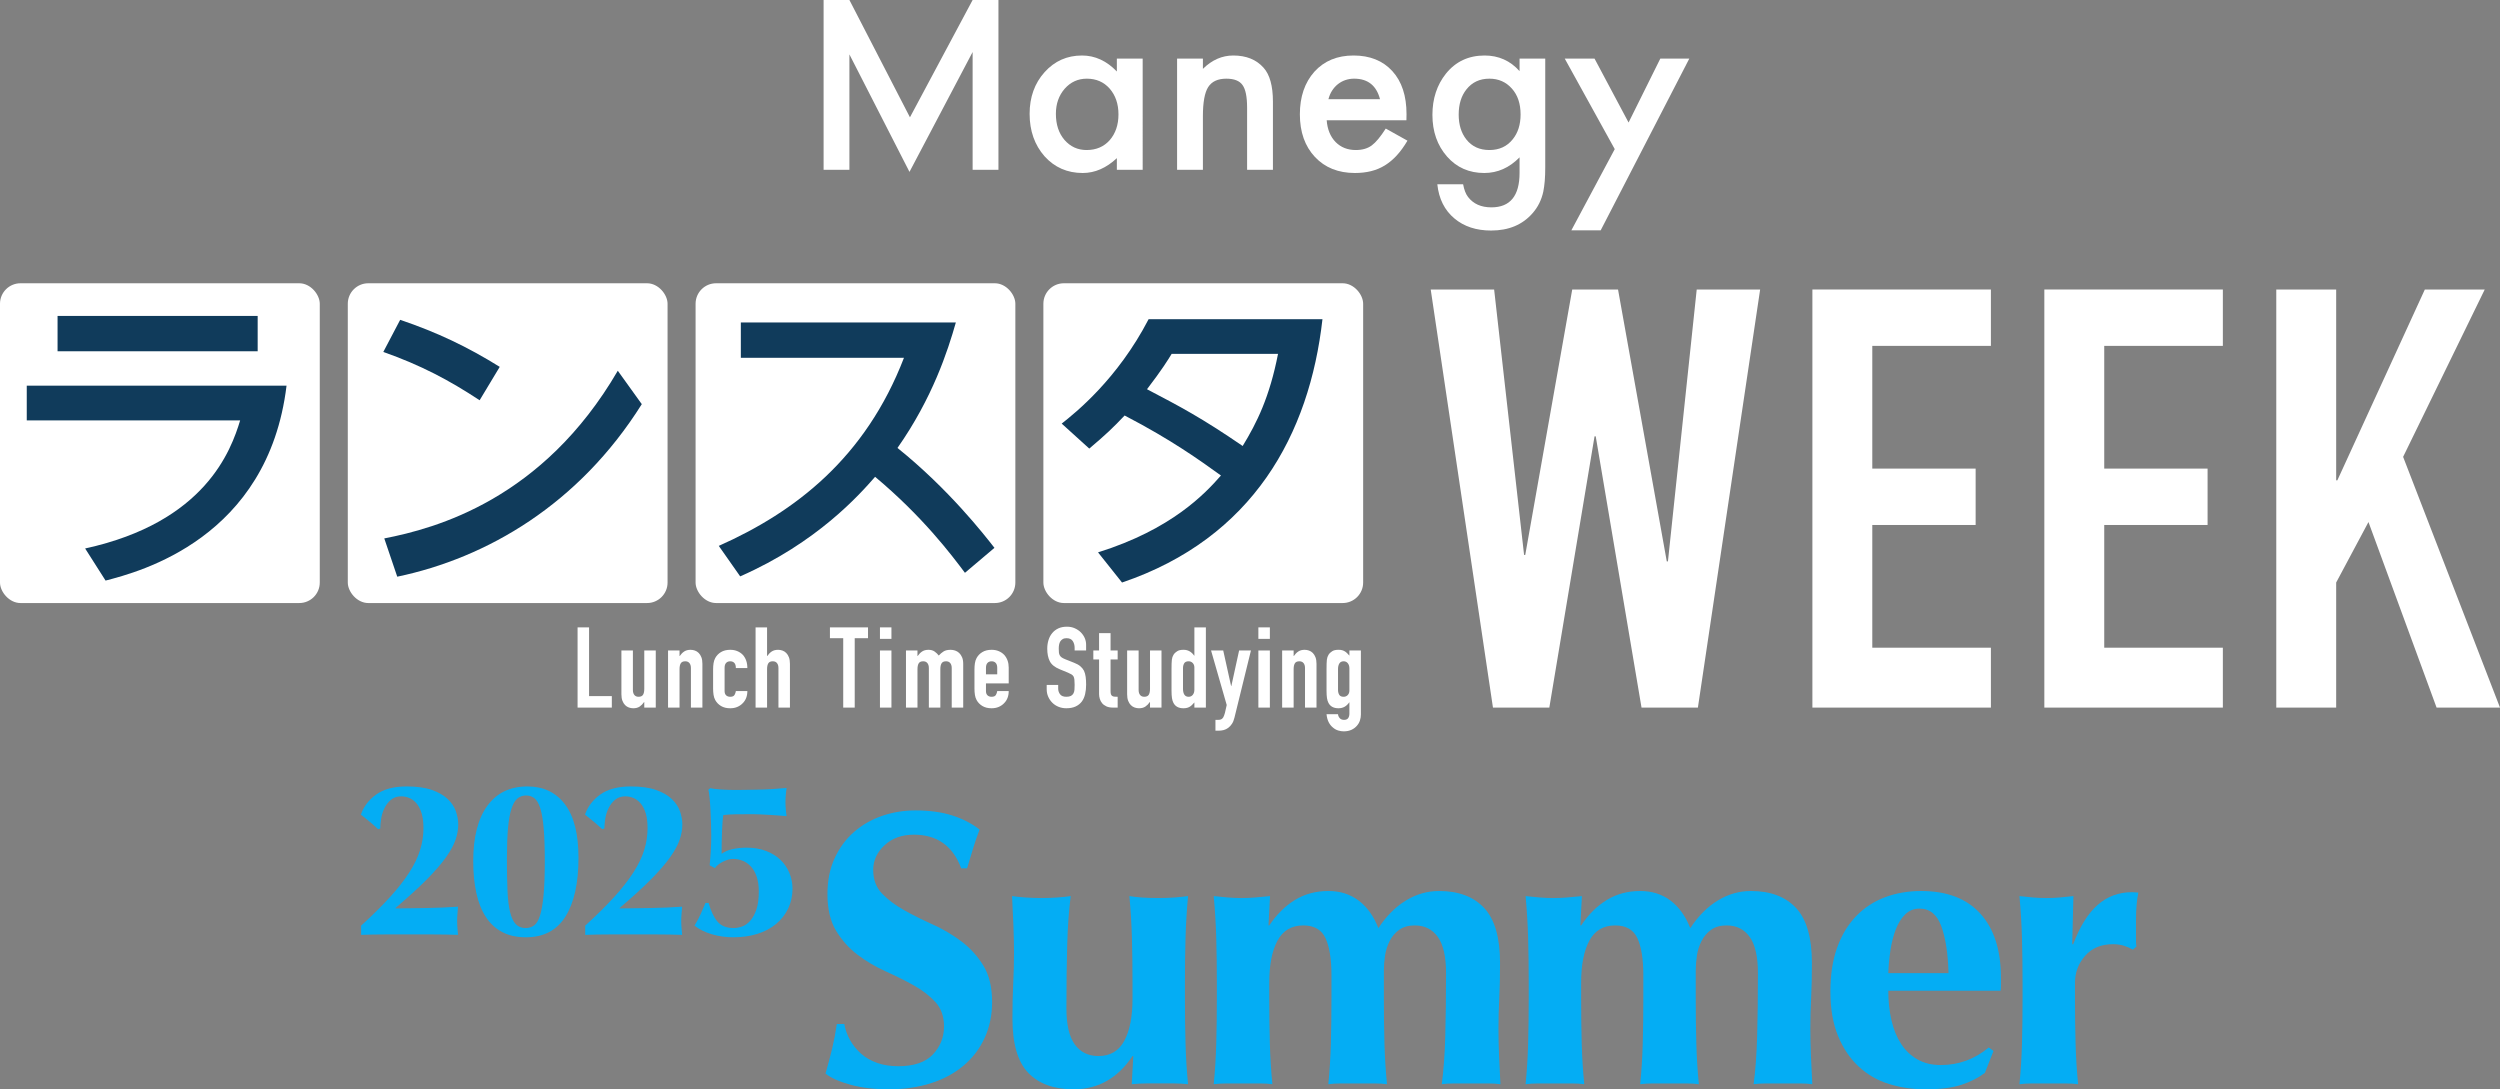
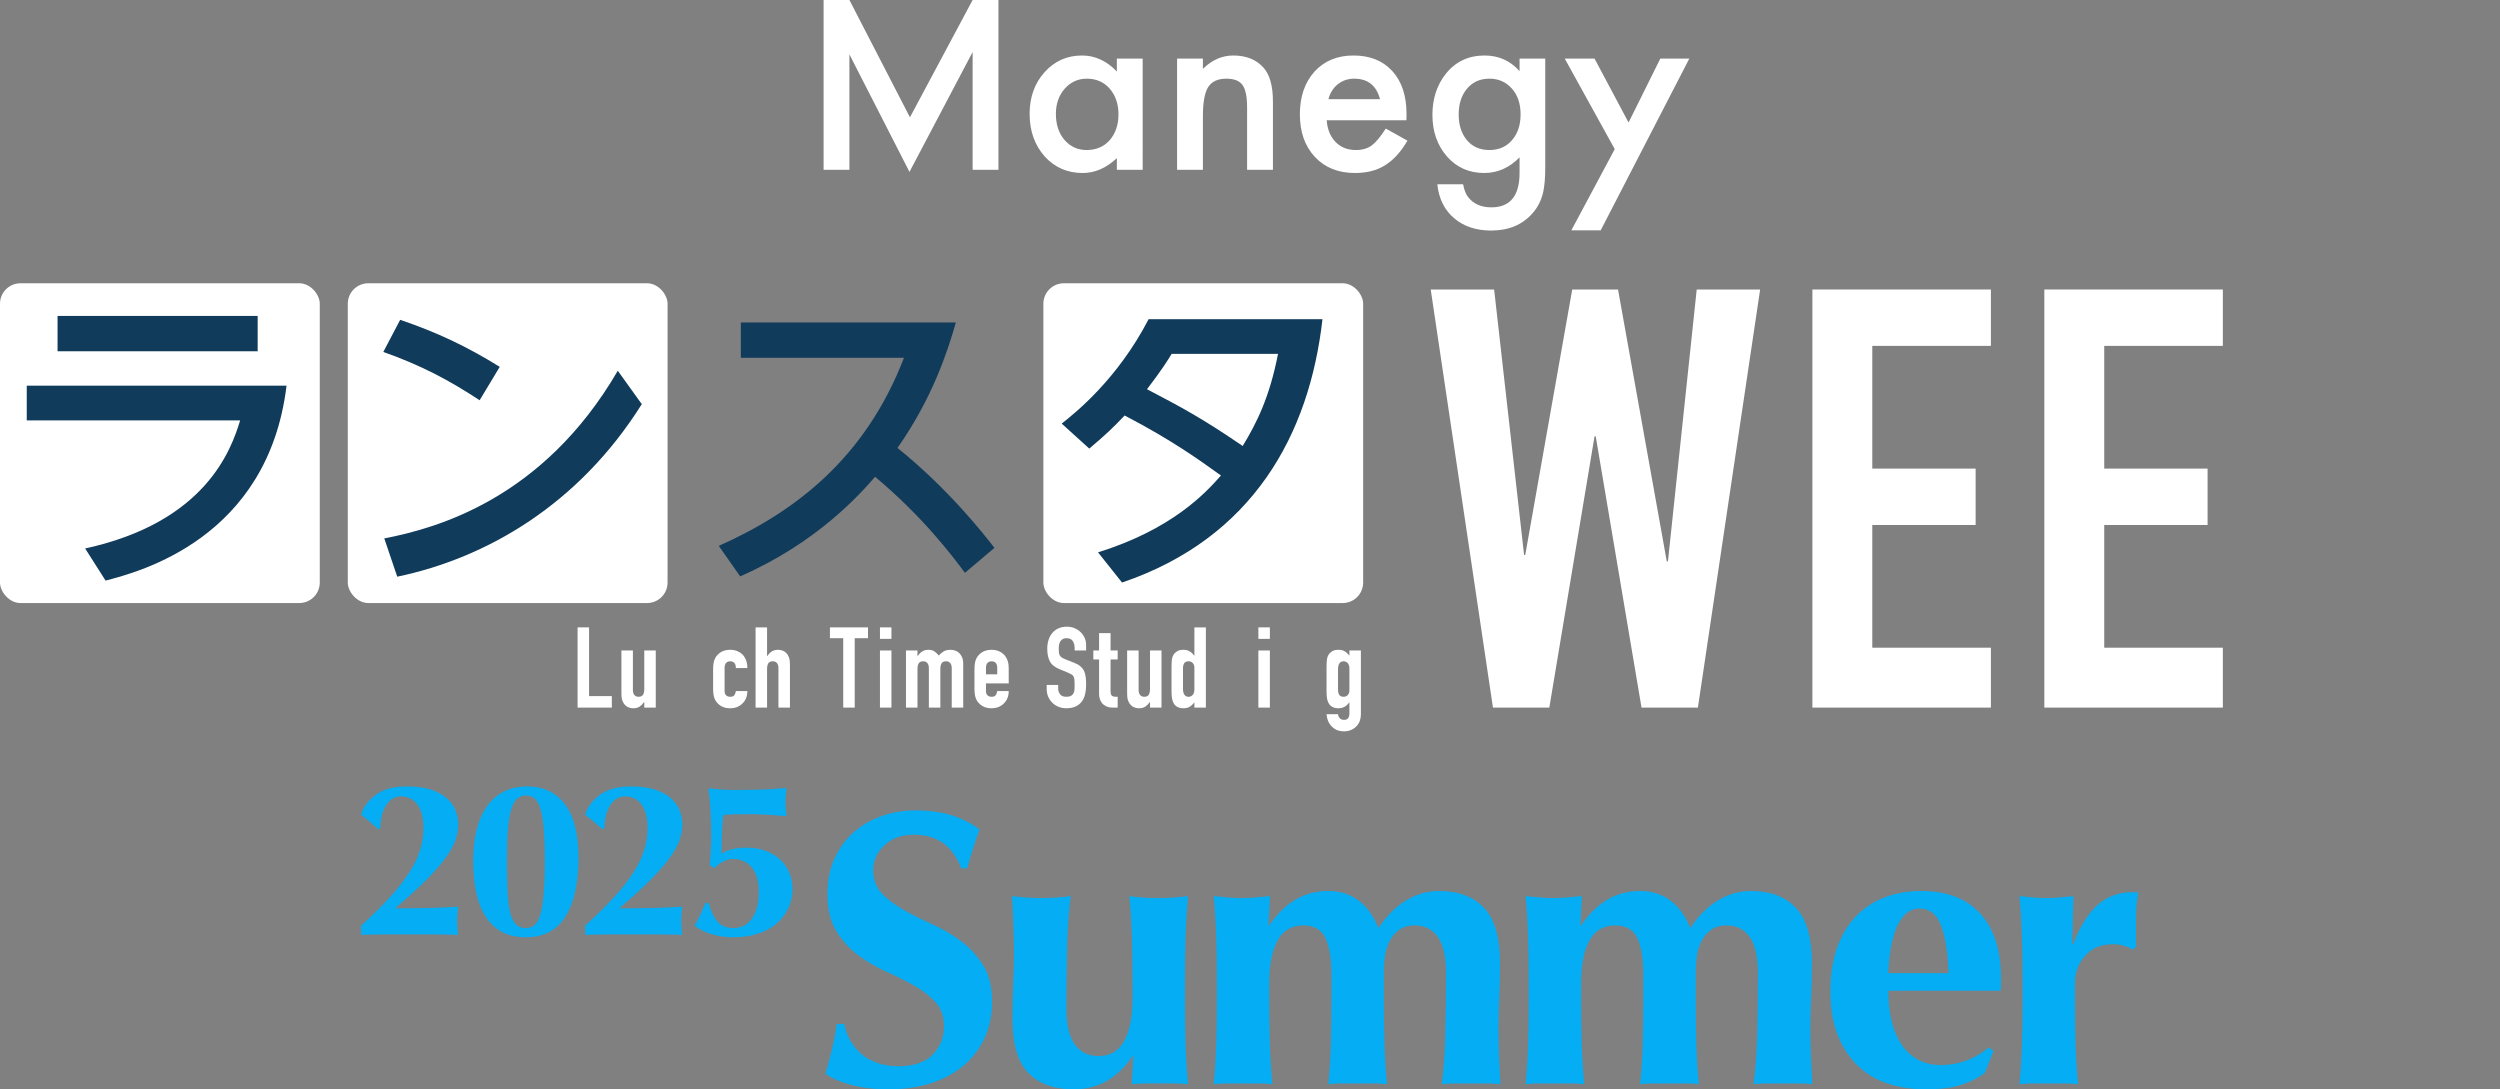
<svg xmlns="http://www.w3.org/2000/svg" id="_レイヤー_2" data-name="レイヤー 2" width="518.943" height="226.114" viewBox="0 0 518.943 226.114">
  <rect x="0" y="0" width="518.943" height="226.114" fill="#808080" stroke="none" />
  <defs>
    <style>
      .cls-1 {
        fill: #103b5b;
      }

      .cls-2 {
        fill: #fff;
      }

      .cls-3 {
        fill: #04adf4;
      }
    </style>
  </defs>
  <g id="_レイヤー_1-2" data-name=" レイヤー 1">
    <g id="logo03_white">
      <g>
        <g>
          <path class="cls-3" d="M80.952,186.217c1.646-1.812,2.986-3.527,4.022-5.143,1.035-1.614,1.782-3.169,2.239-4.662.458-1.493.687-2.986.687-4.479,0-1.249-.131-2.293-.389-3.132-.26-.838-.61-1.516-1.052-2.034-.442-.518-.937-.891-1.485-1.119s-1.113-.343-1.691-.343c-.854,0-1.562.236-2.125.708-.564.473-1.014,1.052-1.349,1.737-.336.686-.564,1.41-.686,2.171-.122.763-.184,1.448-.184,2.057l-.457.138c-.609-.579-1.204-1.104-1.782-1.577-.579-.472-1.174-.952-1.783-1.439.549-1.646,1.601-3.032,3.154-4.16,1.554-1.127,3.672-1.691,6.354-1.691,2.103,0,3.847.244,5.234.731,1.386.488,2.483,1.12,3.291,1.897.807.776,1.371,1.63,1.691,2.56.319.93.479,1.836.479,2.72,0,1.006-.183,2.05-.549,3.131-.365,1.082-1.028,2.302-1.988,3.657-.96,1.356-2.285,2.888-3.977,4.594-1.691,1.707-3.862,3.688-6.514,5.942l.046.091c2.194-.029,4.35-.061,6.468-.091s4.274-.121,6.468-.274c-.03.519-.068,1.014-.114,1.485-.045.473-.068.968-.068,1.486,0,.518.023,1.021.068,1.508.046.488.084.945.114,1.371-1.736-.062-3.443-.091-5.119-.091h-10.057c-1.646,0-3.291.029-4.937.091v-1.92c2.347-2.132,4.343-4.105,5.988-5.919Z" />
          <path class="cls-3" d="M98.23,178.744c0-4.967.976-8.791,2.926-11.474,1.95-2.681,4.723-4.022,8.319-4.022,3.321,0,5.919,1.234,7.793,3.703,1.875,2.468,2.812,6.171,2.812,11.107,0,5.241-.899,9.302-2.697,12.182s-4.541,4.319-8.228,4.319c-1.89,0-3.52-.358-4.891-1.074s-2.507-1.76-3.405-3.131c-.899-1.371-1.562-3.04-1.988-5.005-.428-1.966-.641-4.167-.641-6.605ZM113.086,178.79c0-2.804-.077-5.089-.229-6.856-.153-1.768-.389-3.154-.709-4.16s-.725-1.698-1.211-2.08c-.488-.38-1.067-.571-1.737-.571-.671,0-1.257.199-1.76.595-.503.396-.922,1.097-1.257,2.103-.336,1.006-.579,2.354-.731,4.045-.153,1.691-.229,3.848-.229,6.469,0,2.499.037,4.655.114,6.468.075,1.813.251,3.299.525,4.457s.67,2.011,1.188,2.56c.518.548,1.203.822,2.057.822.67,0,1.258-.183,1.76-.548.503-.366.915-1.059,1.234-2.08.32-1.021.563-2.43.731-4.229.167-1.798.252-4.129.252-6.993Z" />
          <path class="cls-3" d="M127.471,186.217c1.646-1.812,2.986-3.527,4.022-5.143,1.035-1.614,1.782-3.169,2.239-4.662.458-1.493.687-2.986.687-4.479,0-1.249-.131-2.293-.389-3.132-.26-.838-.61-1.516-1.052-2.034-.442-.518-.937-.891-1.485-1.119s-1.113-.343-1.691-.343c-.854,0-1.562.236-2.125.708-.564.473-1.014,1.052-1.349,1.737-.336.686-.564,1.41-.686,2.171-.122.763-.184,1.448-.184,2.057l-.457.138c-.609-.579-1.204-1.104-1.782-1.577-.579-.472-1.174-.952-1.783-1.439.549-1.646,1.601-3.032,3.154-4.16,1.554-1.127,3.672-1.691,6.354-1.691,2.103,0,3.847.244,5.234.731,1.386.488,2.483,1.12,3.291,1.897.807.776,1.371,1.63,1.691,2.56.319.93.479,1.836.479,2.72,0,1.006-.183,2.05-.549,3.131-.365,1.082-1.028,2.302-1.988,3.657-.96,1.356-2.285,2.888-3.977,4.594-1.691,1.707-3.862,3.688-6.514,5.942l.046.091c2.194-.029,4.35-.061,6.468-.091s4.274-.121,6.468-.274c-.03.519-.068,1.014-.114,1.485-.045.473-.068.968-.068,1.486,0,.518.023,1.021.068,1.508.046.488.084.945.114,1.371-1.736-.062-3.443-.091-5.119-.091h-10.057c-1.646,0-3.291.029-4.937.091v-1.92c2.347-2.132,4.343-4.105,5.988-5.919Z" />
          <path class="cls-3" d="M147.433,178.241c.046-.549.083-1.104.114-1.668.03-.563.053-1.12.068-1.669.015-.549.022-1.021.022-1.417,0-.7-.016-1.531-.045-2.491-.031-.96-.069-1.904-.114-2.834-.046-.929-.107-1.782-.184-2.56s-.159-1.333-.251-1.669l.365-.319c.274.062.617.114,1.029.16.411.045.86.084,1.348.114s.998.053,1.531.068,1.029.022,1.486.022,1.074-.007,1.851-.022c.777-.016,1.638-.03,2.583-.046.944-.015,1.942-.053,2.994-.114,1.051-.061,2.063-.137,3.039-.229-.061.487-.114.976-.159,1.463-.046.487-.069.976-.069,1.463s.023.976.069,1.462c.045.488.099.976.159,1.463-.244-.029-.67-.068-1.279-.114-.61-.046-1.272-.091-1.988-.137-.717-.046-1.417-.084-2.103-.114s-1.228-.046-1.623-.046c-1.493,0-2.705.008-3.634.022-.93.017-1.76.069-2.491.16-.062.274-.114.701-.16,1.28s-.084,1.25-.114,2.011c-.03.763-.054,1.562-.068,2.4-.016.838-.023,1.622-.023,2.354.609-.457,1.372-.784,2.286-.982s1.874-.297,2.88-.297c1.523,0,2.879.229,4.067.686s2.187,1.074,2.994,1.852c.808.776,1.425,1.684,1.852,2.72s.64,2.133.64,3.291c0,1.462-.297,2.818-.891,4.067-.595,1.25-1.434,2.324-2.515,3.223-1.082.899-2.377,1.585-3.885,2.058-1.509.472-3.178.708-5.006.708-1.554,0-3.048-.213-4.479-.64-1.433-.427-2.621-1.021-3.565-1.783.487-.792.906-1.576,1.257-2.354s.693-1.562,1.028-2.354h.641c.487,1.737,1.111,3.04,1.874,3.908.761.869,1.874,1.303,3.337,1.303.548,0,1.127-.106,1.736-.319s1.173-.609,1.691-1.188.944-1.355,1.28-2.331c.335-.976.503-2.225.503-3.749,0-1.188-.146-2.209-.435-3.062-.29-.853-.686-1.554-1.188-2.103s-1.074-.952-1.714-1.211-1.326-.389-2.057-.389c-.336,0-.694.062-1.074.183-.382.122-.747.274-1.098.457s-.663.389-.937.617c-.274.229-.474.45-.595.663l-1.097-.595c.029-.365.068-.822.114-1.371Z" />
        </g>
        <g>
          <path class="cls-3" d="M189.7,173.261c-2.49,0-4.52.73-6.089,2.192-1.57,1.461-2.354,3.166-2.354,5.114,0,2.003.609,3.641,1.827,4.912,1.218,1.272,2.746,2.423,4.587,3.45,1.839,1.028,3.815,2.017,5.927,2.963,2.11.948,4.086,2.111,5.927,3.491,1.839,1.38,3.369,3.059,4.587,5.034s1.826,4.506,1.826,7.591c0,2.707-.515,5.183-1.542,7.429-1.029,2.246-2.49,4.168-4.385,5.764-1.895,1.598-4.154,2.815-6.778,3.653-2.626.839-5.562,1.259-8.81,1.259-2.922,0-5.534-.312-7.834-.934-2.301-.622-4.047-1.394-5.236-2.314.54-1.894,1.001-3.625,1.38-5.195.378-1.569.703-3.274.975-5.115h1.542c.216,1.191.622,2.314,1.218,3.369.595,1.056,1.353,1.989,2.273,2.801.92.812,2.029,1.449,3.329,1.908,1.299.461,2.76.69,4.384.69,3.247,0,5.643-.812,7.185-2.436,1.543-1.624,2.314-3.572,2.314-5.846,0-2.057-.597-3.734-1.786-5.033-1.191-1.299-2.68-2.448-4.466-3.451-1.786-1-3.734-1.975-5.845-2.922-2.111-.946-4.06-2.098-5.846-3.451-1.786-1.352-3.275-3.017-4.466-4.992s-1.786-4.506-1.786-7.592c0-2.813.5-5.304,1.502-7.469,1.001-2.164,2.341-3.979,4.02-5.439,1.677-1.462,3.612-2.57,5.805-3.329,2.191-.757,4.506-1.137,6.941-1.137,2.923,0,5.479.354,7.672,1.056,2.192.704,4.072,1.679,5.643,2.923-.487,1.246-.907,2.449-1.259,3.613-.353,1.164-.799,2.639-1.339,4.424h-1.218c-1.733-4.654-5.007-6.981-9.824-6.981Z" />
          <path class="cls-3" d="M235.083,219.212c-1.517,2.273-3.288,3.992-5.318,5.155-2.029,1.164-4.344,1.746-6.941,1.746-4.06,0-7.185-1.137-9.377-3.41s-3.288-6.034-3.288-11.285c0-2.76.054-5.195.162-7.307.108-2.11.163-4.222.163-6.332,0-1.731-.041-3.613-.122-5.643-.081-2.03-.177-4.072-.284-6.13.703.109,1.596.203,2.679.284,1.082.081,2.219.122,3.41.122,1.189,0,2.326-.041,3.41-.122,1.082-.081,1.975-.175,2.679-.284-.379,2.923-.623,6.306-.73,10.148-.109,3.844-.162,8.228-.162,13.152,0,3.409.581,5.914,1.745,7.51,1.163,1.597,2.801,2.395,4.912,2.395,2.436,0,4.222-1.055,5.358-3.166,1.137-2.11,1.705-5.033,1.705-8.769v-3.247c0-3.301-.041-6.399-.122-9.296-.081-2.895-.258-5.805-.528-8.728,1.515.271,3.545.406,6.09.406,1.244,0,2.381-.041,3.409-.122,1.027-.081,1.921-.175,2.68-.284-.271,2.923-.447,5.833-.528,8.728-.081,2.896-.121,5.995-.121,9.296v3.247c0,3.303.04,6.414.121,9.337s.257,5.737.528,8.443c-.975-.109-1.937-.162-2.883-.162h-5.764c-.948,0-1.963.053-3.045.162l.325-5.846h-.162Z" />
          <path class="cls-3" d="M263.474,192.096c1.515-2.273,3.288-4.031,5.318-5.277,2.029-1.244,4.343-1.867,6.941-1.867,2.436,0,4.532.664,6.292,1.989,1.758,1.327,3.125,3.235,4.1,5.724,1.624-2.488,3.518-4.396,5.683-5.724,2.164-1.325,4.466-1.989,6.901-1.989,4.06,0,7.185,1.178,9.377,3.532s3.288,6.157,3.288,11.406c0,2.761-.055,5.196-.162,7.307-.109,2.111-.163,4.222-.163,6.333,0,1.732.041,3.612.122,5.643.081,2.029.175,3.992.284,5.886-.704-.109-1.597-.162-2.679-.162h-6.82c-1.083,0-1.977.053-2.679.162.378-2.813.621-6.13.73-9.945.107-3.815.162-8.186.162-13.111,0-3.41-.568-5.913-1.705-7.51-1.137-1.596-2.733-2.396-4.79-2.396-1.299,0-2.368.298-3.206.894-.84.596-1.502,1.367-1.989,2.313-.487.947-.812,1.963-.975,3.045-.162,1.083-.243,2.11-.243,3.085v5.845c0,3.303.04,6.414.121,9.337.082,2.923.257,5.737.528,8.443-.704-.109-1.583-.162-2.639-.162h-6.86c-1.028,0-1.922.053-2.679.162.27-2.706.446-5.521.527-8.443s.122-6.034.122-9.337v-4.952c0-3.247-.406-5.764-1.218-7.55-.812-1.786-2.354-2.68-4.628-2.68-2.436,0-4.222,1.056-5.358,3.166-1.137,2.111-1.705,5.034-1.705,8.769v3.247c0,3.303.041,6.414.122,9.337s.256,5.737.527,8.443c-.704-.109-1.583-.162-2.639-.162h-6.86c-1.028,0-1.922.053-2.679.162.271-2.706.446-5.521.527-8.443.082-2.923.122-6.034.122-9.337v-3.247c0-3.301-.04-6.399-.122-9.296-.081-2.895-.257-5.805-.527-8.728.975.109,1.935.203,2.882.284.946.081,1.908.122,2.883.122.974,0,1.935-.041,2.882-.122.946-.081,1.961-.175,3.044-.284l-.324,6.089h.162Z" />
          <path class="cls-3" d="M328.211,192.096c1.515-2.273,3.288-4.031,5.318-5.277,2.029-1.244,4.343-1.867,6.941-1.867,2.436,0,4.532.664,6.292,1.989,1.758,1.327,3.125,3.235,4.1,5.724,1.624-2.488,3.518-4.396,5.683-5.724,2.164-1.325,4.466-1.989,6.901-1.989,4.06,0,7.185,1.178,9.377,3.532s3.288,6.157,3.288,11.406c0,2.761-.055,5.196-.162,7.307-.109,2.111-.163,4.222-.163,6.333,0,1.732.041,3.612.122,5.643.081,2.029.175,3.992.284,5.886-.704-.109-1.597-.162-2.679-.162h-6.82c-1.083,0-1.977.053-2.679.162.378-2.813.621-6.13.73-9.945.107-3.815.162-8.186.162-13.111,0-3.41-.568-5.913-1.705-7.51-1.137-1.596-2.733-2.396-4.79-2.396-1.299,0-2.368.298-3.206.894-.84.596-1.502,1.367-1.989,2.313-.487.947-.812,1.963-.975,3.045-.162,1.083-.243,2.11-.243,3.085v5.845c0,3.303.04,6.414.121,9.337.082,2.923.257,5.737.528,8.443-.704-.109-1.583-.162-2.639-.162h-6.86c-1.028,0-1.922.053-2.679.162.27-2.706.446-5.521.527-8.443s.122-6.034.122-9.337v-4.952c0-3.247-.406-5.764-1.218-7.55-.812-1.786-2.354-2.68-4.628-2.68-2.436,0-4.222,1.056-5.358,3.166-1.137,2.111-1.705,5.034-1.705,8.769v3.247c0,3.303.041,6.414.122,9.337s.256,5.737.527,8.443c-.704-.109-1.583-.162-2.639-.162h-6.86c-1.028,0-1.922.053-2.679.162.271-2.706.446-5.521.527-8.443.082-2.923.122-6.034.122-9.337v-3.247c0-3.301-.04-6.399-.122-9.296-.081-2.895-.257-5.805-.527-8.728.975.109,1.935.203,2.882.284.946.081,1.908.122,2.883.122.974,0,1.935-.041,2.882-.122.946-.081,1.961-.175,3.044-.284l-.324,6.089h.162Z" />
          <path class="cls-3" d="M391.967,205.655c0,2.165.216,4.194.649,6.089.433,1.896,1.096,3.531,1.989,4.912.893,1.38,2.029,2.463,3.409,3.247,1.381.785,2.99,1.177,4.831,1.177,3.734,0,7.063-1.218,9.985-3.653l.975.731-1.786,4.546c-1.354,1.029-2.978,1.854-4.871,2.477-1.896.621-4.384.934-7.469.934-2.653,0-5.17-.365-7.551-1.097-2.383-.73-4.479-1.934-6.292-3.612-1.814-1.677-3.247-3.802-4.303-6.373-1.056-2.57-1.583-5.643-1.583-9.215,0-3.518.473-6.576,1.421-9.174.946-2.599,2.259-4.763,3.938-6.495,1.677-1.731,3.666-3.03,5.967-3.897,2.3-.864,4.803-1.299,7.51-1.299,5.358,0,9.458,1.57,12.3,4.709,2.842,3.14,4.263,7.578,4.263,13.314v1.705c0,.487-.028.812-.082.975h-23.3ZM404.469,202.002c-.108-4.06-.608-7.307-1.502-9.743-.893-2.436-2.395-3.653-4.506-3.653-1.19,0-2.191.406-3.004,1.218-.812.812-1.461,1.855-1.948,3.126-.487,1.272-.853,2.707-1.096,4.303-.243,1.598-.394,3.181-.446,4.75h12.502Z" />
          <path class="cls-3" d="M430.311,196.075c1.407-3.734,3.112-6.481,5.115-8.24,2.002-1.759,4.384-2.639,7.145-2.639.27,0,.5.014.689.04.189.028.393.041.609.041-.162.812-.284,1.678-.365,2.598-.081.921-.122,2.003-.122,3.248v3.978c0,.487.026.948.081,1.38l-.73.65c-.542-.325-1.15-.596-1.827-.812-.677-.216-1.448-.324-2.313-.324-2.436,0-4.357.799-5.764,2.395-1.408,1.598-2.111,3.479-2.111,5.643v3.247c0,3.303.041,6.414.122,9.337s.256,5.737.527,8.443c-.704-.109-1.583-.162-2.639-.162h-6.86c-1.028,0-1.922.053-2.679.162.271-2.706.446-5.521.527-8.443s.122-6.034.122-9.337v-3.247c0-3.301-.041-6.399-.122-9.296-.081-2.895-.257-5.805-.527-8.728.92.109,1.854.203,2.801.284.946.081,1.88.122,2.801.122.92,0,1.854-.041,2.801-.122.946-.081,1.88-.175,2.801-.284l-.243,9.905.162.162Z" />
        </g>
      </g>
      <g id="_グループ_" data-name="&amp;lt;グループ&amp;gt;">
        <g>
          <path class="cls-2" d="M201.895,0h5.36v35.248h-5.36V10.797l-13.107,24.883-12.47-24.391v23.959h-5.357V0h5.357l12.566,24.351L201.895,0Z" />
          <path class="cls-2" d="M231.834,14.839c-2.133-2.214-4.542-3.318-7.229-3.318-3.114,0-5.705,1.152-7.776,3.462-2.069,2.307-3.104,5.189-3.104,8.648,0,3.523,1.035,6.462,3.104,8.817,2.086,2.306,4.727,3.462,7.92,3.462,2.525,0,4.89-1.029,7.085-3.084v2.422h5.359V12.16h-5.359v2.679ZM230.344,29.104c-1.219,1.362-2.816,2.039-4.79,2.039-1.847,0-3.381-.701-4.601-2.107-1.184-1.393-1.775-3.191-1.775-5.404,0-2.072.606-3.809,1.825-5.212,1.233-1.392,2.765-2.089,4.598-2.089,1.943,0,3.524.688,4.743,2.066,1.215,1.403,1.824,3.188,1.824,5.352,0,2.166-.609,3.951-1.824,5.356Z" />
          <path class="cls-2" d="M262.286,14.055c1.294,1.44,1.945,3.786,1.945,7.04v14.153h-5.361v-12.883c0-2.272-.314-3.838-.948-4.707-.616-.883-1.737-1.328-3.365-1.328-1.77,0-3.025.586-3.771,1.754-.729,1.154-1.09,3.162-1.09,6.035v11.129h-5.359V12.16h5.359v2.134c1.867-1.849,3.969-2.773,6.307-2.773,2.687,0,4.777.844,6.283,2.534Z" />
          <path class="cls-2" d="M284.731,30.196c-.867.636-1.967.946-3.293.946-1.707,0-3.104-.553-4.195-1.654-1.092-1.125-1.709-2.635-1.853-4.528h16.55l.022-1.257c0-3.809-.978-6.787-2.938-8.936-1.976-2.166-4.664-3.247-8.059-3.247-3.369,0-6.07,1.112-8.107,3.34-2.023,2.261-3.036,5.214-3.036,8.866,0,3.68,1.044,6.635,3.132,8.862,2.082,2.216,4.85,3.321,8.296,3.321,1.2,0,2.315-.126,3.342-.381,1.028-.254,1.983-.651,2.87-1.195.885-.547,1.715-1.24,2.488-2.087.775-.845,1.51-1.859,2.205-3.045l-4.504-2.514c-1.091,1.707-2.063,2.877-2.918,3.508ZM276.506,18.822c.332-.519.73-.97,1.197-1.341.467-.37.986-.657,1.554-.854.569-.196,1.182-.298,1.826-.298,2.846,0,4.638,1.424,5.379,4.267h-10.713c.172-.664.424-1.256.757-1.774Z" />
          <path class="cls-2" d="M315.427,14.768c-1.93-2.166-4.35-3.247-7.257-3.247-3.318,0-5.991,1.247-8.012,3.747-1.879,2.353-2.821,5.212-2.821,8.578,0,3.459,1.013,6.344,3.033,8.65,2.009,2.278,4.584,3.414,7.729,3.414,2.765,0,5.207-1.084,7.327-3.248v3.225c0,4.771-1.954,7.156-5.857,7.156-2.121,0-3.728-.717-4.838-2.157-.474-.616-.811-1.491-1.021-2.63h-5.355c.317,3.019,1.504,5.385,3.557,7.1,1.992,1.67,4.527,2.5,7.61,2.5,3.649,0,6.519-1.201,8.606-3.602,1.105-1.25,1.85-2.742,2.225-4.479.128-.634.228-1.363.3-2.194.07-.828.104-1.789.104-2.879V12.16h-5.331v2.607ZM314.001,28.922c-1.183,1.48-2.795,2.221-4.837,2.221-2.035,0-3.631-.731-4.786-2.197-1.059-1.344-1.588-3.063-1.588-5.161,0-2.131.529-3.864,1.588-5.202,1.168-1.498,2.764-2.252,4.786-2.252,1.898,0,3.455.688,4.672,2.061,1.201,1.34,1.802,3.127,1.802,5.369,0,2.103-.544,3.822-1.637,5.162Z" />
          <polygon class="cls-2" points="344.644 12.16 338.053 25.434 330.987 12.16 324.802 12.16 335.184 30.957 326.178 47.809 332.268 47.809 350.663 12.16 344.644 12.16" />
        </g>
        <g>
          <path class="cls-2" d="M365.365,60.094l-12.92,86.786h-11.702l-9.507-56.313h-.244l-9.386,56.313h-11.701l-12.92-86.786h13.164l6.216,55.094h.244l9.751-55.094h9.507l10.117,56.435h.244l5.973-56.435h13.164Z" />
          <path class="cls-2" d="M376.212,146.88V60.094h37.054v11.702h-24.621v25.475h21.452v11.702h-21.452v25.475h24.621v12.433h-37.054Z" />
          <path class="cls-2" d="M424.358,146.88V60.094h37.055v11.702h-24.622v25.475h21.452v11.702h-21.452v25.475h24.622v12.433h-37.055Z" />
-           <path class="cls-2" d="M472.503,146.88V60.094h12.433v39.614h.244l18.161-39.614h12.433l-16.942,34.739,20.111,52.047h-13.164l-14.139-38.517-6.704,12.555v25.962h-12.433Z" />
        </g>
        <g>
          <path class="cls-2" d="M119.892,146.881v-16.651h2.385v14.266h4.724v2.385h-7.109Z" />
          <path class="cls-2" d="M136.122,135.024v11.856h-2.385v-1.146h-.047c-.25.374-.549.682-.9.924-.351.242-.799.362-1.345.362-.296,0-.592-.051-.889-.152-.296-.101-.561-.269-.795-.503s-.421-.534-.561-.9c-.141-.366-.21-.814-.21-1.345v-9.097h2.385v8.208c0,.437.101.779.304,1.029s.491.374.865.374c.452,0,.764-.14.936-.421s.257-.686.257-1.216v-7.975h2.385Z" />
-           <path class="cls-2" d="M138.671,146.881v-11.856h2.385v1.146h.047c.249-.374.549-.682.9-.923.351-.242.799-.363,1.345-.363.296,0,.592.051.889.152s.562.269.795.502.421.534.561.9c.141.367.21.815.21,1.345v9.097h-2.385v-8.208c0-.436-.102-.779-.304-1.029s-.491-.375-.865-.375c-.452,0-.764.141-.935.421-.172.28-.257.686-.257,1.216v7.975h-2.385Z" />
          <path class="cls-2" d="M150.41,143.466c0,.375.105.663.316.866s.495.304.854.304c.452,0,.752-.132.9-.397.148-.265.237-.53.269-.795h2.385c0,1.044-.32,1.886-.959,2.525-.312.328-.686.584-1.123.772-.437.187-.928.28-1.473.28-.749,0-1.384-.155-1.906-.468-.522-.312-.923-.725-1.204-1.239-.172-.312-.289-.67-.351-1.076-.062-.405-.093-.85-.093-1.333v-3.905c0-.483.031-.928.093-1.333.062-.405.179-.764.351-1.076.281-.515.682-.928,1.204-1.24.522-.312,1.158-.468,1.906-.468.545,0,1.041.094,1.485.281s.822.444,1.134.772c.624.701.936,1.613.936,2.736h-2.385c0-.483-.105-.838-.316-1.064s-.495-.339-.854-.339c-.359,0-.643.113-.854.339s-.316.565-.316,1.017v4.841Z" />
          <path class="cls-2" d="M156.841,146.881v-16.651h2.385v5.94h.047c.249-.374.549-.682.9-.923.351-.242.799-.363,1.345-.363.296,0,.592.051.889.152s.562.269.795.502.421.534.561.9c.141.367.21.815.21,1.345v9.097h-2.385v-8.208c0-.436-.102-.779-.304-1.029s-.491-.375-.865-.375c-.452,0-.764.141-.935.421-.172.28-.257.686-.257,1.216v7.975h-2.385Z" />
          <path class="cls-2" d="M175.035,146.881v-14.406h-2.76v-2.245h7.905v2.245h-2.76v14.406h-2.385Z" />
          <path class="cls-2" d="M182.658,132.615v-2.386h2.385v2.386h-2.385ZM182.658,146.881v-11.856h2.385v11.856h-2.385Z" />
          <path class="cls-2" d="M188.06,146.881v-11.856h2.385v1.146h.047c.249-.374.549-.682.9-.923.351-.242.799-.363,1.345-.363.515,0,.943.125,1.287.375.343.25.623.522.842.818.296-.328.623-.608.982-.842.358-.234.857-.351,1.497-.351.296,0,.6.051.912.152s.592.269.842.502c.249.234.452.534.608.9.156.367.234.815.234,1.345v9.097h-2.385v-8.208c0-.436-.102-.779-.304-1.029s-.491-.375-.865-.375c-.453,0-.764.141-.936.421-.172.28-.257.686-.257,1.216v7.975h-2.385v-8.208c0-.436-.102-.779-.304-1.029s-.491-.375-.865-.375c-.452,0-.764.141-.935.421-.172.28-.257.686-.257,1.216v7.975h-2.385Z" />
          <path class="cls-2" d="M209.388,141.853h-4.724v1.613c0,.375.105.663.315.866s.495.304.854.304c.452,0,.752-.132.9-.397s.238-.53.269-.795h2.385c0,1.044-.319,1.886-.958,2.525-.312.328-.687.584-1.123.772-.437.187-.928.28-1.474.28-.748,0-1.384-.155-1.906-.468-.522-.312-.924-.725-1.205-1.239-.171-.312-.289-.67-.351-1.076-.062-.405-.093-.85-.093-1.333v-3.905c0-.483.031-.928.093-1.333.062-.405.179-.764.351-1.076.281-.515.682-.928,1.205-1.24.522-.312,1.158-.468,1.906-.468.546,0,1.041.094,1.485.281s.822.444,1.134.772c.623.701.935,1.583.935,2.643v3.274ZM204.664,139.982h2.338v-1.356c0-.452-.105-.791-.315-1.017s-.495-.339-.854-.339c-.358,0-.643.113-.854.339s-.315.565-.315,1.017v1.356Z" />
          <path class="cls-2" d="M225.454,135.024h-2.385v-.538c0-.545-.129-1.017-.386-1.415-.257-.397-.69-.596-1.298-.596-.327,0-.592.062-.795.187-.203.125-.367.281-.491.468-.125.203-.21.433-.257.69-.046.257-.07.526-.07.807,0,.328.012.601.035.819.023.218.082.413.175.584.093.172.229.32.409.444.179.125.424.25.737.374l1.824.725c.53.203.959.441,1.287.713.327.273.584.588.771.947.171.374.288.799.351,1.274s.094,1.017.094,1.625c0,.702-.07,1.353-.21,1.953s-.367,1.111-.678,1.532c-.327.437-.756.78-1.286,1.029-.53.249-1.177.374-1.941.374-.577,0-1.115-.102-1.614-.304-.499-.203-.928-.483-1.286-.842-.359-.359-.643-.775-.854-1.251-.21-.475-.316-.994-.316-1.555v-.889h2.385v.749c0,.437.129.83.386,1.181.257.351.69.526,1.298.526.405,0,.721-.059.947-.175.226-.117.401-.284.526-.503.125-.218.199-.479.222-.783.023-.304.035-.643.035-1.018,0-.436-.016-.795-.047-1.076-.031-.28-.094-.506-.187-.678-.109-.171-.254-.312-.433-.421-.18-.109-.417-.226-.713-.351l-1.707-.702c-1.029-.421-1.719-.978-2.07-1.672-.351-.694-.526-1.563-.526-2.608,0-.623.085-1.216.257-1.777.171-.561.429-1.044.772-1.45.327-.405.744-.729,1.251-.971.506-.241,1.111-.362,1.812-.362.592,0,1.134.109,1.625.328.491.218.916.506,1.274.865.717.748,1.076,1.606,1.076,2.572v1.169Z" />
          <path class="cls-2" d="M228.143,135.024v-3.602h2.385v3.602h1.473v1.871h-1.473v6.571c0,.281.027.5.082.655.055.156.144.273.269.351.125.078.277.125.456.14.179.016.401.023.667.023v2.245h-.982c-.546,0-1.002-.085-1.368-.257-.367-.171-.659-.39-.877-.655-.219-.265-.378-.565-.479-.9-.102-.335-.152-.658-.152-.97v-7.203h-1.193v-1.871h1.193Z" />
          <path class="cls-2" d="M241.099,135.024v11.856h-2.385v-1.146h-.047c-.25.374-.549.682-.9.924-.351.242-.799.362-1.345.362-.296,0-.592-.051-.889-.152-.296-.101-.561-.269-.795-.503s-.421-.534-.561-.9c-.141-.366-.21-.814-.21-1.345v-9.097h2.385v8.208c0,.437.101.779.304,1.029s.491.374.865.374c.452,0,.764-.14.936-.421s.257-.686.257-1.216v-7.975h2.385Z" />
          <path class="cls-2" d="M247.927,146.881v-1.076c-.156.172-.304.332-.444.479-.14.148-.296.277-.468.386-.172.109-.366.195-.584.257-.219.062-.476.093-.772.093-.998,0-1.692-.374-2.081-1.123-.141-.265-.242-.592-.304-.982-.062-.39-.093-.912-.093-1.567v-4.514c0-.857.023-1.488.07-1.894.094-.779.46-1.364,1.099-1.754.296-.203.74-.304,1.333-.304.468,0,.885.105,1.251.316.366.21.682.511.947.9h.047v-5.87h2.385v16.651h-2.385ZM245.565,143.022c0,.484.093.874.28,1.169.188.296.483.444.889.444.359,0,.647-.136.866-.409.218-.272.327-.627.327-1.064v-4.607c0-.375-.113-.682-.339-.924-.227-.242-.511-.363-.854-.363-.452,0-.76.141-.923.421-.164.28-.246.608-.246.982v4.35Z" />
-           <path class="cls-2" d="M251.387,135.024h2.526l1.637,7.39h.047l1.614-7.39h2.456l-3.415,13.915c-.125.53-.3.966-.526,1.31-.226.343-.487.623-.783.842-.296.218-.612.37-.947.456-.335.085-.682.128-1.041.128h-.655v-2.245h.538c.233,0,.436-.031.608-.093.171-.062.327-.203.468-.421.125-.219.241-.526.351-.924.109-.397.234-.947.374-1.649l-3.25-11.318Z" />
          <path class="cls-2" d="M261.21,132.615v-2.386h2.385v2.386h-2.385ZM261.21,146.881v-11.856h2.385v11.856h-2.385Z" />
-           <path class="cls-2" d="M266.144,146.881v-11.856h2.385v1.146h.047c.249-.374.549-.682.9-.923.351-.242.799-.363,1.345-.363.296,0,.592.051.889.152s.562.269.795.502.421.534.561.9c.141.367.21.815.21,1.345v9.097h-2.385v-8.208c0-.436-.102-.779-.304-1.029s-.491-.375-.865-.375c-.452,0-.764.141-.935.421-.172.28-.257.686-.257,1.216v7.975h-2.385Z" />
          <path class="cls-2" d="M277.743,148.26c.015.28.128.545.339.795s.518.374.924.374c.39,0,.67-.121.842-.362s.257-.549.257-.924v-2.338h-.047c-.265.39-.581.69-.947.9-.367.21-.792.315-1.275.315-.998,0-1.692-.374-2.081-1.123-.141-.265-.242-.592-.304-.982-.062-.39-.093-.912-.093-1.567v-4.514c0-.857.023-1.488.07-1.894.094-.779.46-1.364,1.099-1.754.296-.203.74-.304,1.333-.304.296,0,.55.032.76.094.21.062.401.148.573.257.171.109.328.238.468.386.14.148.289.308.444.479v-1.076h2.385v13.306c0,.405-.066.815-.199,1.228s-.347.783-.643,1.111c-.296.343-.67.62-1.123.83s-.99.316-1.614.316c-.358,0-.733-.059-1.122-.176-.39-.117-.749-.315-1.076-.596-.343-.265-.635-.62-.877-1.064s-.401-1.017-.479-1.719h2.385ZM277.743,143.233c0,.374.082.701.246.982.164.281.471.421.923.421.343,0,.627-.121.854-.362.226-.242.339-.55.339-.924v-4.607c0-.437-.109-.791-.327-1.064-.219-.273-.507-.41-.866-.41-.405,0-.701.148-.889.444-.187.296-.28.687-.28,1.169v4.35Z" />
        </g>
        <g>
          <rect class="cls-2" y="58.8" width="66.377" height="66.377" rx="4.252" ry="4.252" />
          <path class="cls-1" d="M59.479,80.056c-3.837,31.708-30.564,38.643-37.566,40.46l-4.241-6.665c24.977-5.453,30.295-20.398,32.18-26.592H5.554v-7.204h53.925ZM53.487,65.582v7.338H11.949v-7.338h41.538Z" />
        </g>
        <g>
          <rect class="cls-2" x="72.194" y="58.8" width="66.377" height="66.377" rx="4.252" ry="4.252" />
          <path class="cls-1" d="M99.561,83.085c-6.329-4.174-12.186-7.271-19.995-10.031l3.5-6.665c7.742,2.625,13.936,5.588,20.668,9.762l-4.174,6.934ZM133.221,83.893c-13.061,20.802-32.112,31.91-50.761,35.815l-2.693-7.944c10.704-2.087,32.92-8.079,48.472-34.805l4.982,6.934Z" />
        </g>
        <g>
-           <rect class="cls-2" x="144.388" y="58.8" width="66.377" height="66.377" rx="4.252" ry="4.252" />
          <path class="cls-1" d="M200.299,118.901c-2.827-3.77-8.751-11.647-18.648-19.927-3.231,3.703-12.051,13.666-28.006,20.667l-4.443-6.328c15.888-7.069,30.43-18.244,38.441-39.046h-33.863v-7.338h44.634c-1.683,5.924-4.847,15.686-12.118,26.054,10.637,8.55,17.975,17.975,20.129,20.735l-6.126,5.184Z" />
        </g>
        <g>
          <rect class="cls-2" x="216.582" y="58.8" width="66.377" height="66.377" rx="4.252" ry="4.252" />
          <path class="cls-1" d="M227.926,114.659c15.282-4.78,22.216-12.186,25.515-15.956-4.511-3.231-10.166-7.338-19.995-12.455-2.356,2.491-3.905,3.972-7.338,6.867l-5.722-5.184c2.895-2.289,11.579-9.223,18.042-21.678h36.085c-2.693,23.899-14.407,45.442-41.605,54.666l-4.982-6.261ZM243.208,73.458c-.741,1.212-2.02,3.299-5.117,7.338,6.934,3.635,11.31,5.924,19.86,11.781,2.962-4.847,5.588-10.166,7.338-19.12h-22.082Z" />
        </g>
      </g>
    </g>
  </g>
</svg>